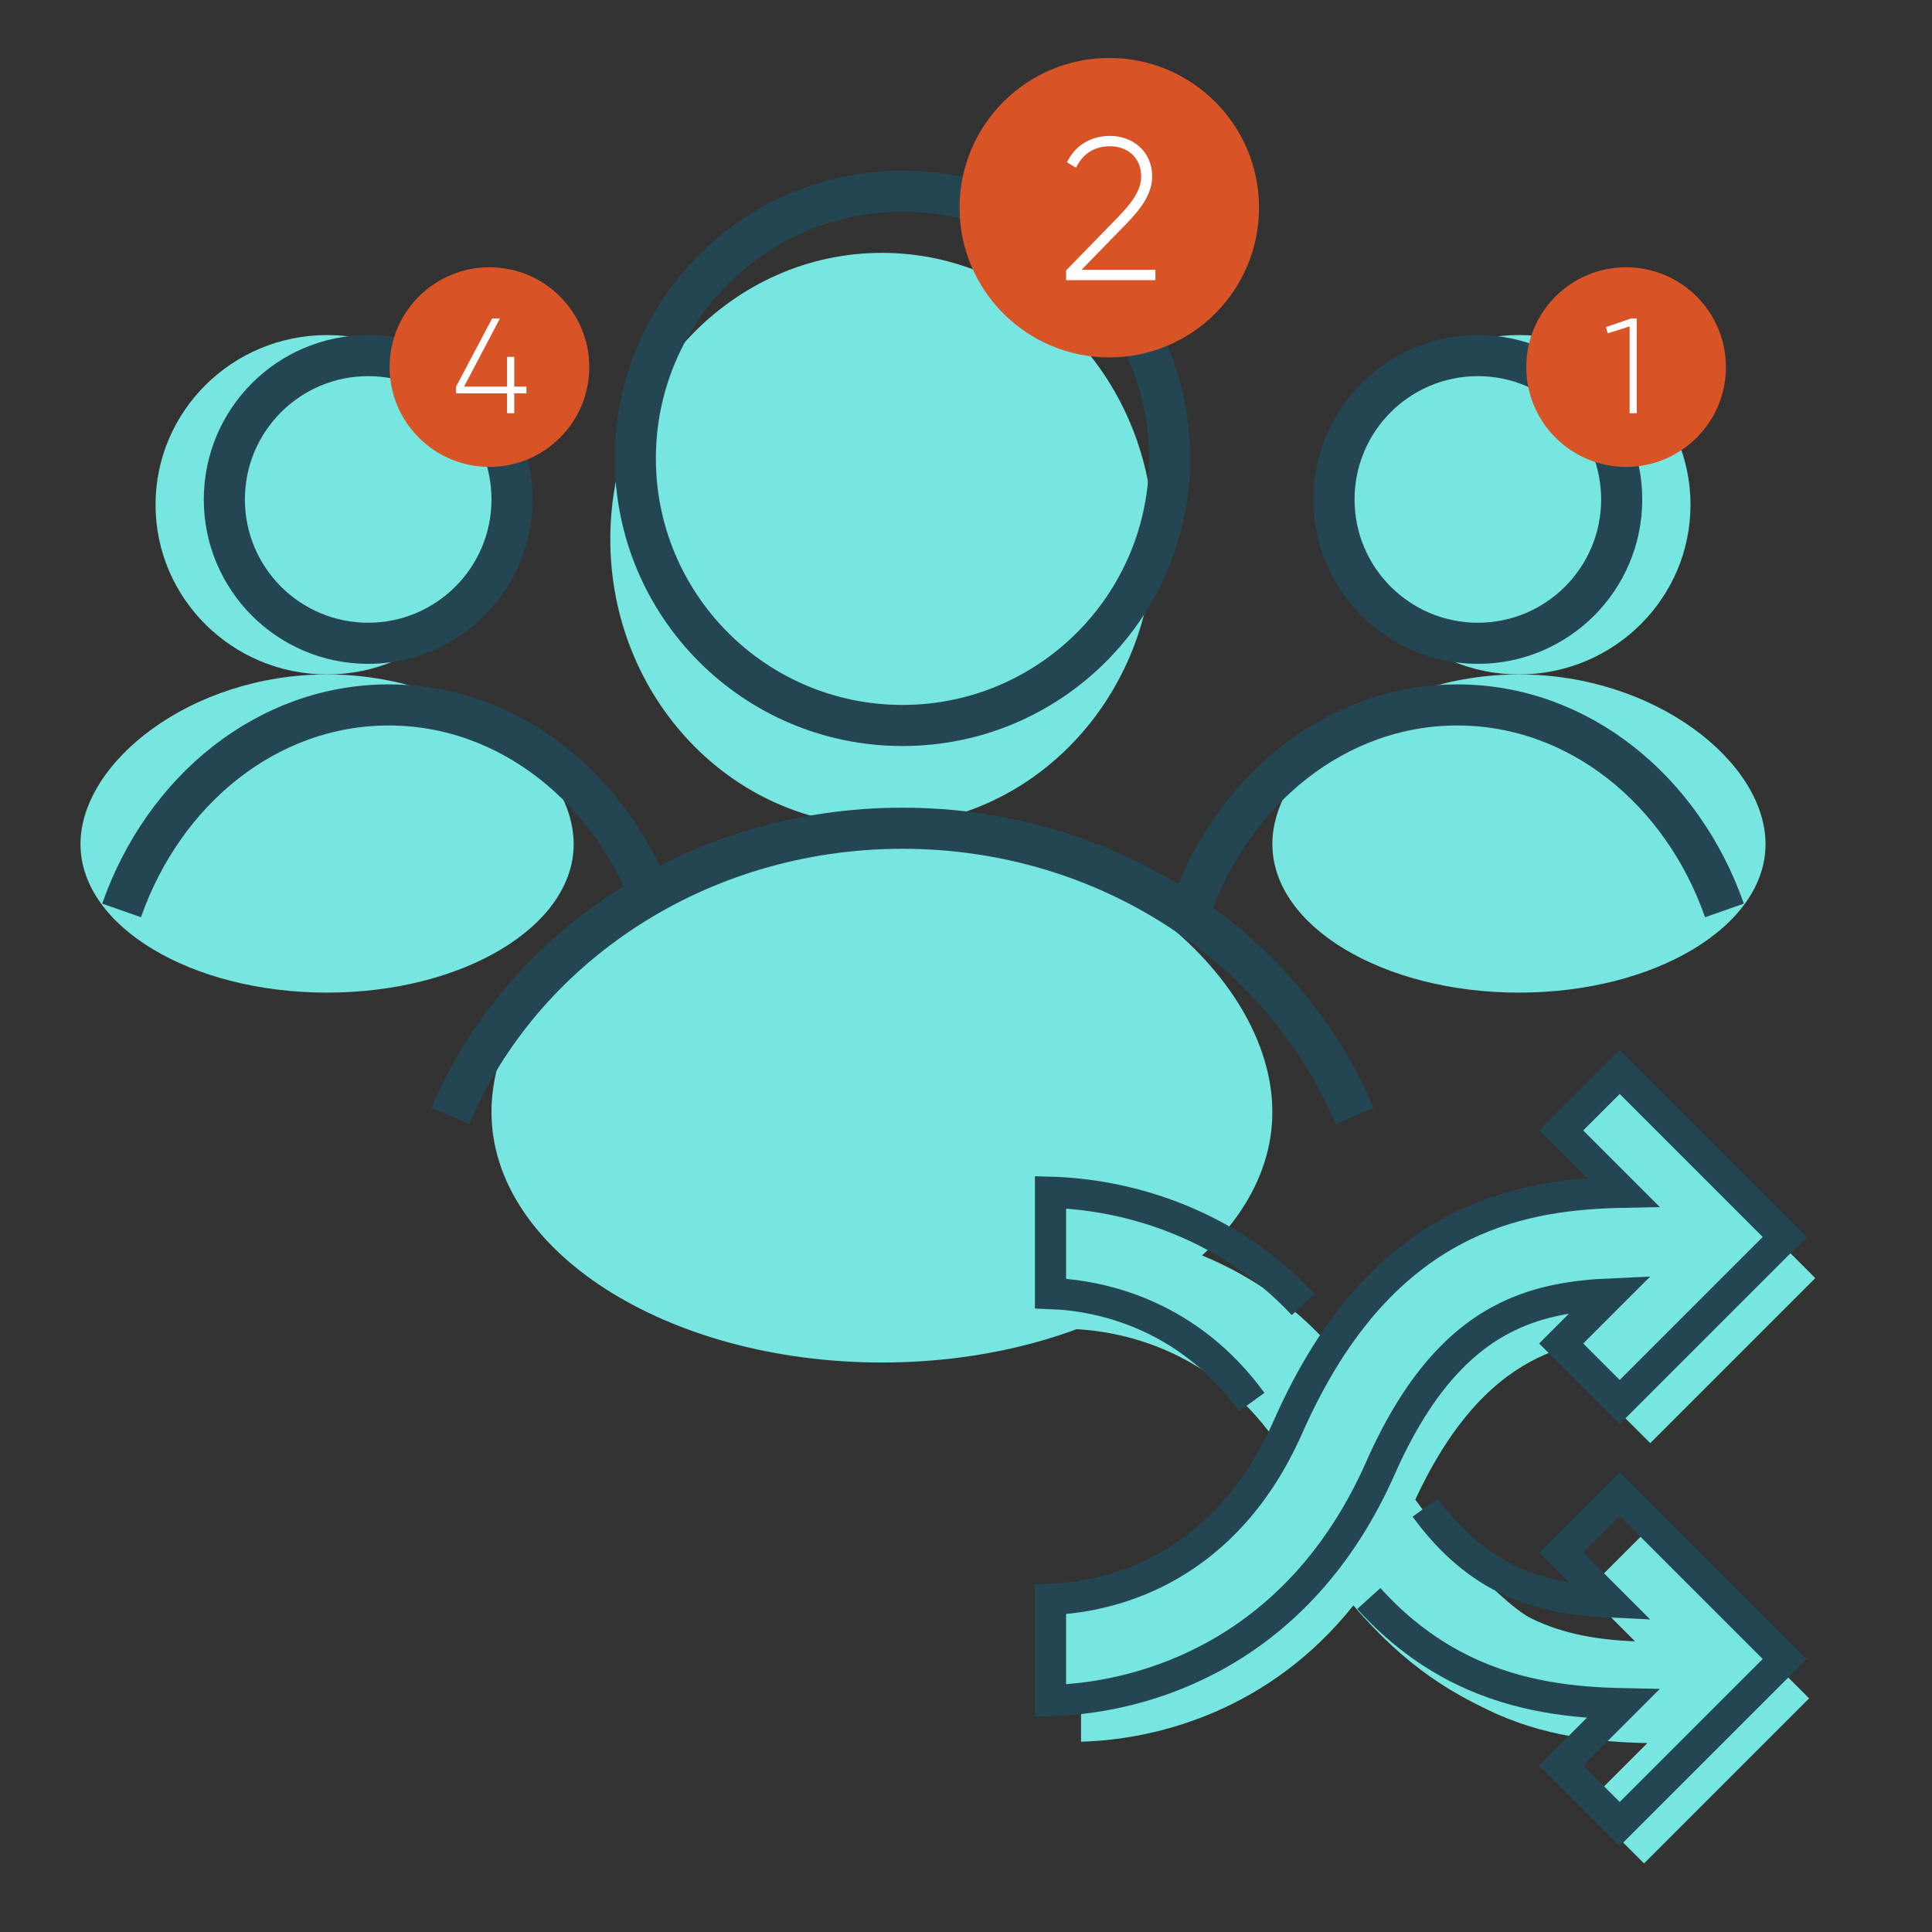
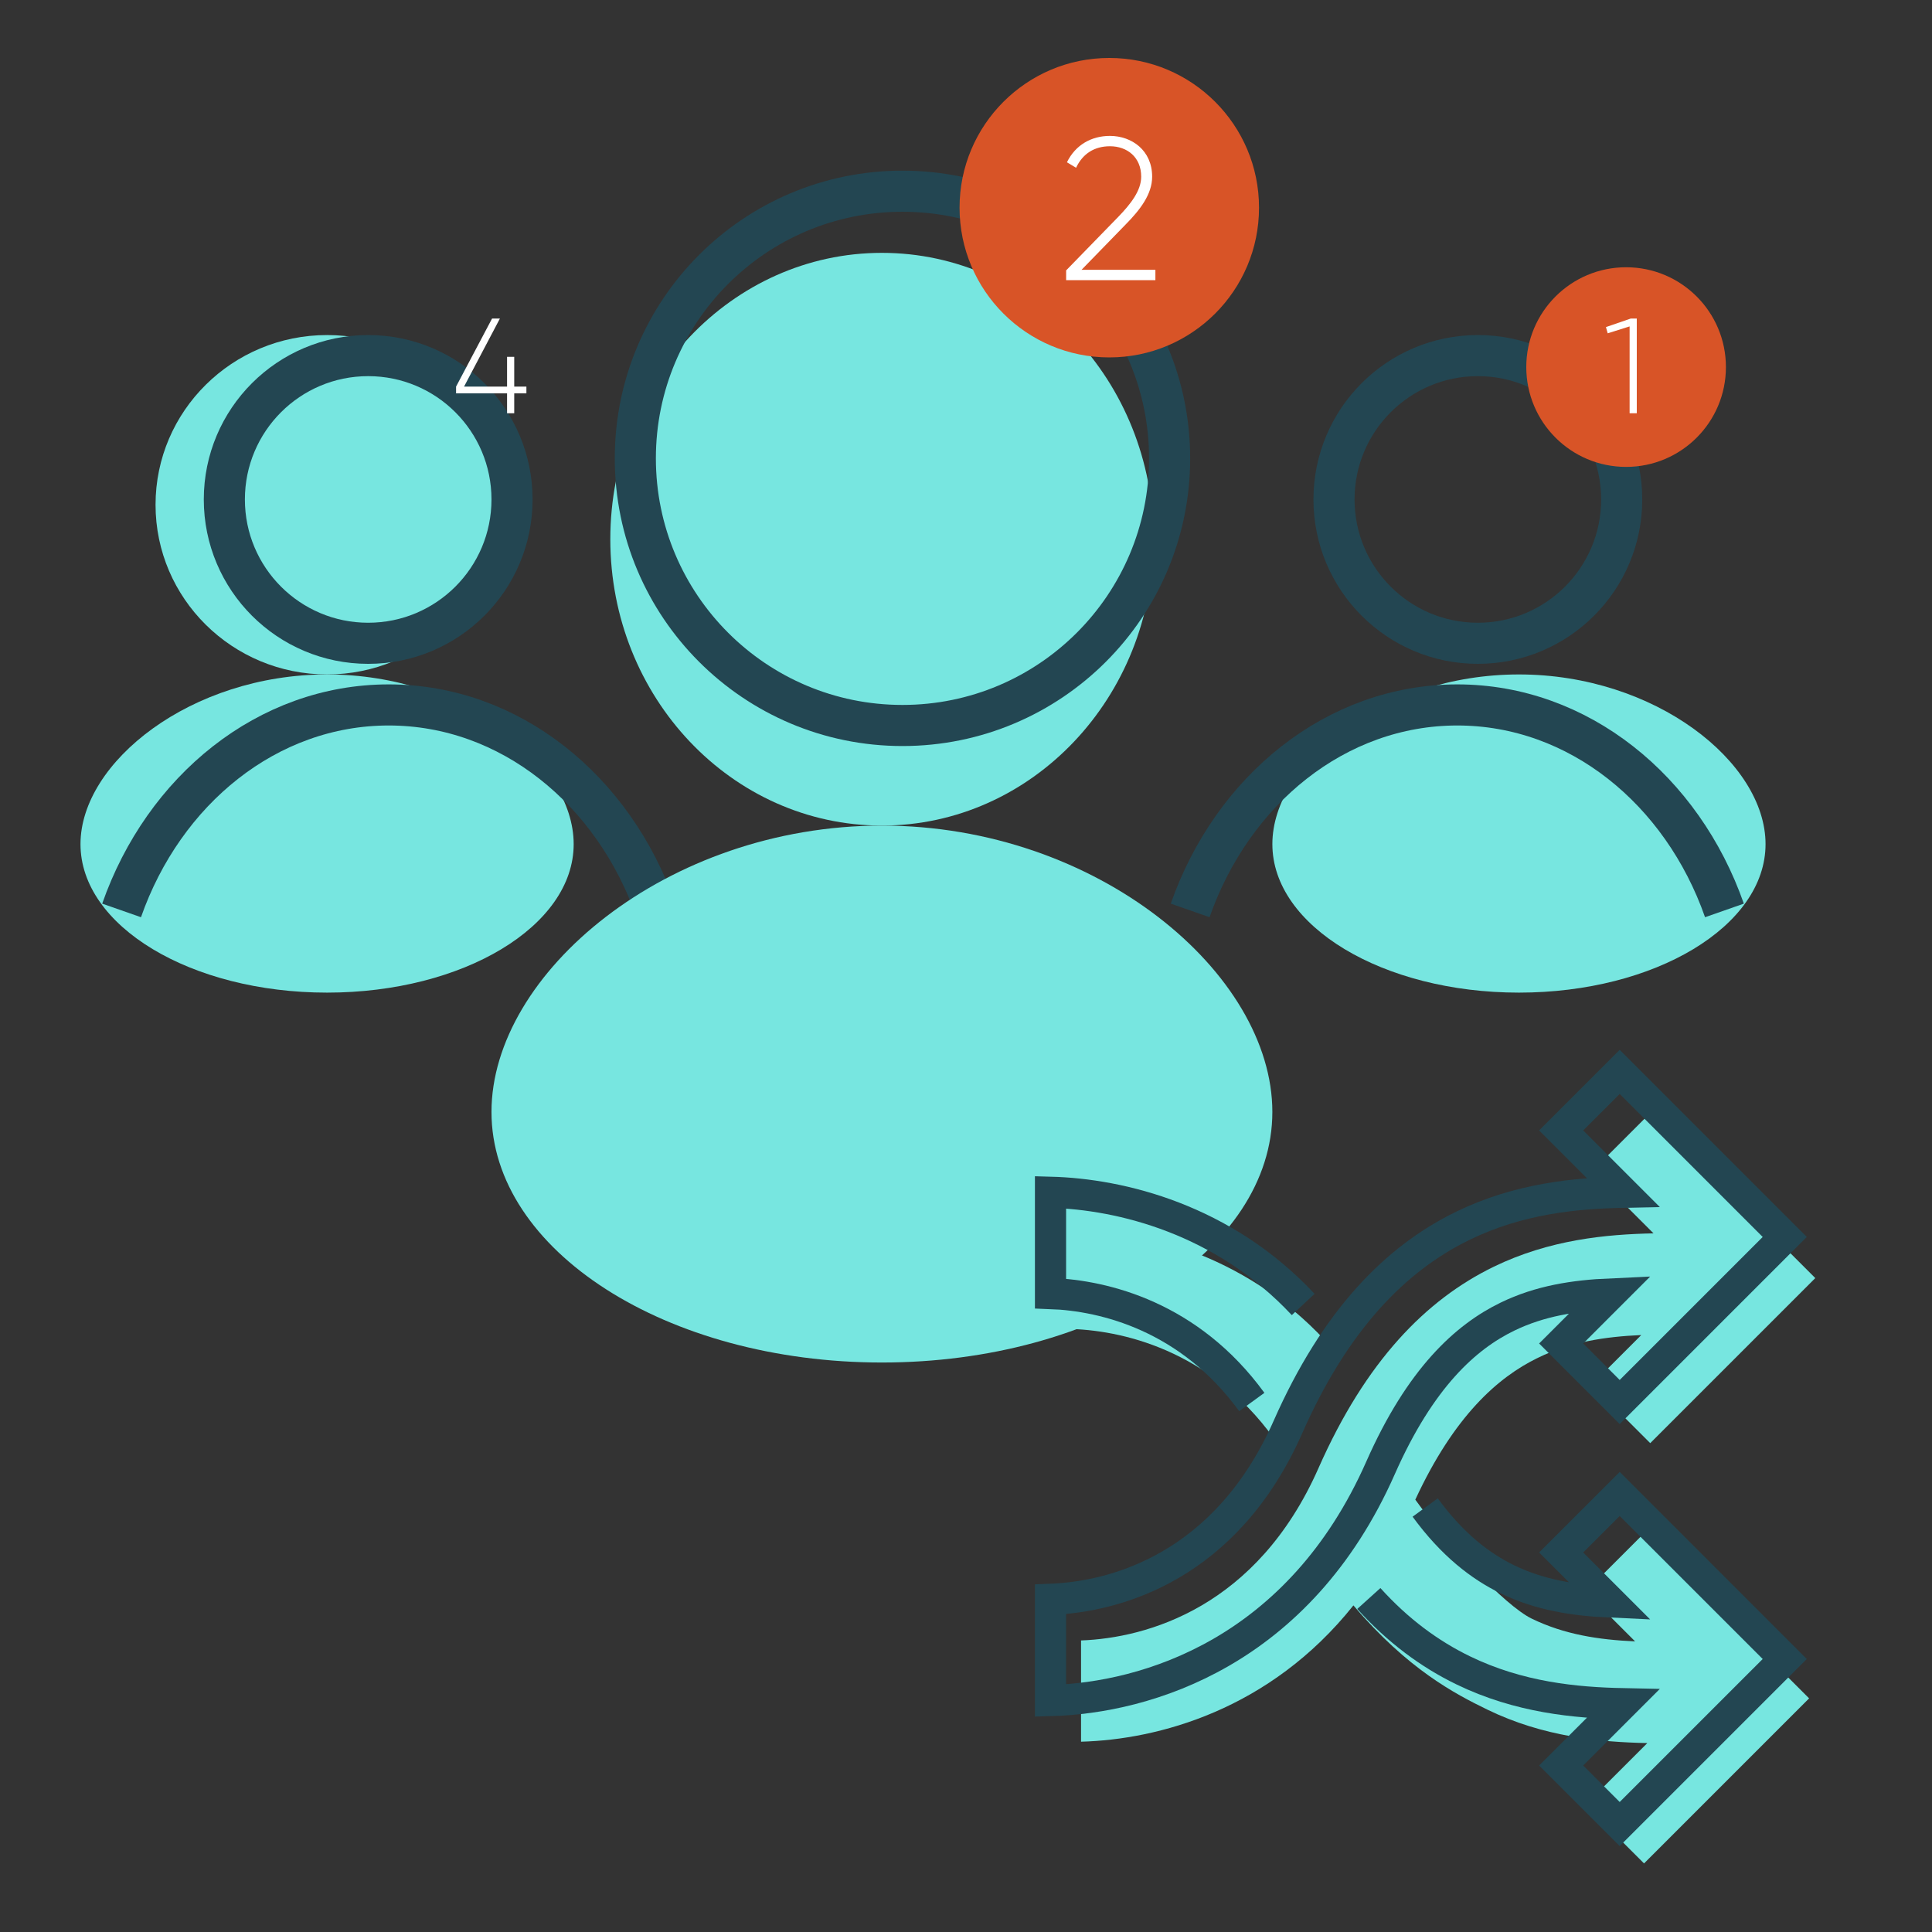
<svg xmlns="http://www.w3.org/2000/svg" width="600" height="600" viewBox="0 0 600 600" fill="none">
  <rect x="0" y="0" width="600" height="600" fill="#333333" stroke="none" />
  <path d="M101.579 209.455C72.157 209.455 48.306 185.86 48.306 156.755C48.306 127.649 72.157 104.054 101.579 104.054C131.001 104.054 154.853 127.649 154.853 156.755C154.853 185.86 131.001 209.455 101.579 209.455Z" fill="#77E6E0" />
  <path d="M101.579 308.269C59.285 308.269 24.998 287.624 24.998 262.156C24.998 236.689 59.285 209.455 101.579 209.455C143.874 209.455 178.16 236.689 178.16 262.156C178.16 287.624 143.874 308.269 101.579 308.269Z" fill="#77E6E0" />
  <path d="M37.762 282.742C50.855 245.359 83.065 218.925 120.725 218.925C158.385 218.925 190.595 245.359 203.688 282.742" stroke="#234652" stroke-width="12.764" />
  <circle cx="51.054" cy="51.054" r="44.672" transform="matrix(-1 0 0 1 165.398 104.054)" stroke="#234652" stroke-width="12.764" />
-   <path d="M471.725 209.455C501.148 209.455 524.999 185.86 524.999 156.755C524.999 127.649 501.148 104.054 471.725 104.054C442.303 104.054 418.452 127.649 418.452 156.755C418.452 185.86 442.303 209.455 471.725 209.455Z" fill="#77E6E0" />
  <path d="M471.725 308.269C514.02 308.269 548.306 287.624 548.306 262.156C548.306 236.689 514.02 209.455 471.725 209.455C429.431 209.455 395.145 236.689 395.145 262.156C395.145 287.624 429.431 308.269 471.725 308.269Z" fill="#77E6E0" />
  <path d="M535.542 282.742C522.45 245.359 490.24 218.925 452.58 218.925C414.92 218.925 382.709 245.359 369.617 282.742" stroke="#234652" stroke-width="12.764" />
  <circle cx="458.96" cy="155.108" r="44.672" stroke="#234652" stroke-width="12.764" />
  <path d="M273.888 256.392C227.302 256.392 189.538 216.576 189.538 167.46C189.538 118.343 227.302 78.527 273.888 78.527C320.473 78.527 358.238 118.343 358.238 167.46C358.238 216.576 320.473 256.392 273.888 256.392Z" fill="#77E6E0" />
  <path d="M273.888 423.141C206.921 423.141 152.634 388.301 152.634 345.325C152.634 302.348 206.921 256.392 273.888 256.392C340.854 256.392 395.141 302.348 395.141 345.325C395.141 388.301 340.854 423.141 273.888 423.141Z" fill="#77E6E0" />
-   <path d="M420.668 346.56C398.512 294.223 344.002 257.216 280.269 257.216C216.537 257.216 162.027 294.223 139.871 346.56" stroke="#234652" stroke-width="12.764" />
  <circle cx="280.27" cy="142.344" r="82.963" stroke="#234652" stroke-width="12.764" />
  <circle cx="505" cy="114" r="31" fill="#D85427" />
  <path d="M506.427 98.933H508.317V128.333H506.091V101.369L499.287 103.511L498.741 101.579L506.427 98.933Z" fill="white" />
-   <circle cx="152" cy="114" r="31" fill="#D85427" />
  <path d="M163.478 120.059V122.159H159.698V128.333H157.472V122.159H141.638V120.059L152.81 98.933H155.246L144.116 120.059H157.472V110.819H159.698V120.059H163.478Z" fill="white" />
  <circle cx="344.5" cy="64.5" r="46.5" fill="#D85427" />
  <path d="M331.098 87V83.976L347.289 67.344C351.132 63.375 354.408 59.217 354.408 54.87C354.408 48.822 350.061 45.42 344.706 45.42C339.918 45.42 336.264 47.688 334.185 52.098L331.35 50.397C333.996 44.979 338.973 42.207 344.706 42.207C351.447 42.207 357.81 46.68 357.81 54.87C357.81 60.351 354.03 65.202 349.557 69.738L335.886 83.787H358.818V87H331.098Z" fill="white" />
  <path d="M439.537 465.731C451.568 439.778 465.126 427.746 477.608 421.678C487.751 416.747 498.385 415.115 509.714 414.61L494.319 430.004L512.495 448.18L563.755 396.92L512.495 345.66L494.319 363.836L513.515 383.032C498.842 383.331 481.251 384.957 463.866 393.409C442.849 403.625 424.139 422.725 409.475 455.926C390.382 499.157 356.212 508.705 335.73 509.454L335.73 540.899C359.559 540.261 394.359 531.108 420.316 498.57C437.217 518.408 451.746 525.995 461.94 530.951C479.327 539.403 496.919 541.03 511.593 541.329L492.396 560.526L510.573 578.703L561.837 527.439L510.573 476.176L492.396 494.353L507.792 509.748C496.463 509.243 485.827 507.611 475.683 502.68C467.245 498.578 449.071 479.006 439.537 465.731Z" fill="#77E6E0" />
  <path d="M413.947 418.98C388.845 390.193 355.561 381.888 332.902 381.281L332.902 412.726C350.378 413.365 378.022 420.41 397.432 449.314C397.797 448.534 398.157 447.743 398.512 446.94C403.253 436.205 408.418 426.943 413.947 418.98Z" fill="#77E6E0" />
-   <path d="M468.124 408.906C455.187 415.195 441.094 427.891 428.744 455.853C403.472 513.074 356.195 527.325 326.246 528.127L326.246 496.682C346.729 495.933 380.898 486.385 399.991 443.154C414.655 409.953 433.365 390.853 454.382 380.637C471.768 372.185 489.358 370.559 504.032 370.26L484.836 351.064L503.012 332.888L554.271 384.148L503.012 435.408L484.836 417.232L500.23 401.838C488.902 402.343 478.267 403.975 468.124 408.906Z" fill="#77E6E0" />
  <path d="M468.124 408.906C455.187 415.195 441.094 427.891 428.744 455.853C403.472 513.074 356.195 527.325 326.246 528.127L326.246 496.682C346.729 495.933 380.898 486.385 399.991 443.154C414.655 409.953 433.365 390.853 454.382 380.637C471.768 372.185 489.358 370.559 504.032 370.26L484.836 351.064L503.012 332.888L554.271 384.148L503.012 435.408L484.836 417.232L500.23 401.838C488.902 402.343 478.267 403.975 468.124 408.906Z" stroke="#234652" stroke-width="9.681" />
  <path d="M404.717 405.115C379.95 378.625 348.138 370.853 326.246 370.266L326.246 401.712C343.124 402.329 369.486 408.92 388.755 435.408" stroke="#234652" stroke-width="9.681" />
  <path d="M442.605 468.172C451.077 479.781 459.836 486.436 468.121 490.463C478.264 495.393 488.899 497.025 500.227 497.53L484.833 482.137L503.009 463.964L554.269 515.218L503.009 566.472L484.833 548.298L504.029 529.104C489.356 528.805 471.765 527.179 454.379 518.729C443.987 513.678 434.159 506.455 425.105 496.429" stroke="#234652" stroke-width="9.681" />
</svg>